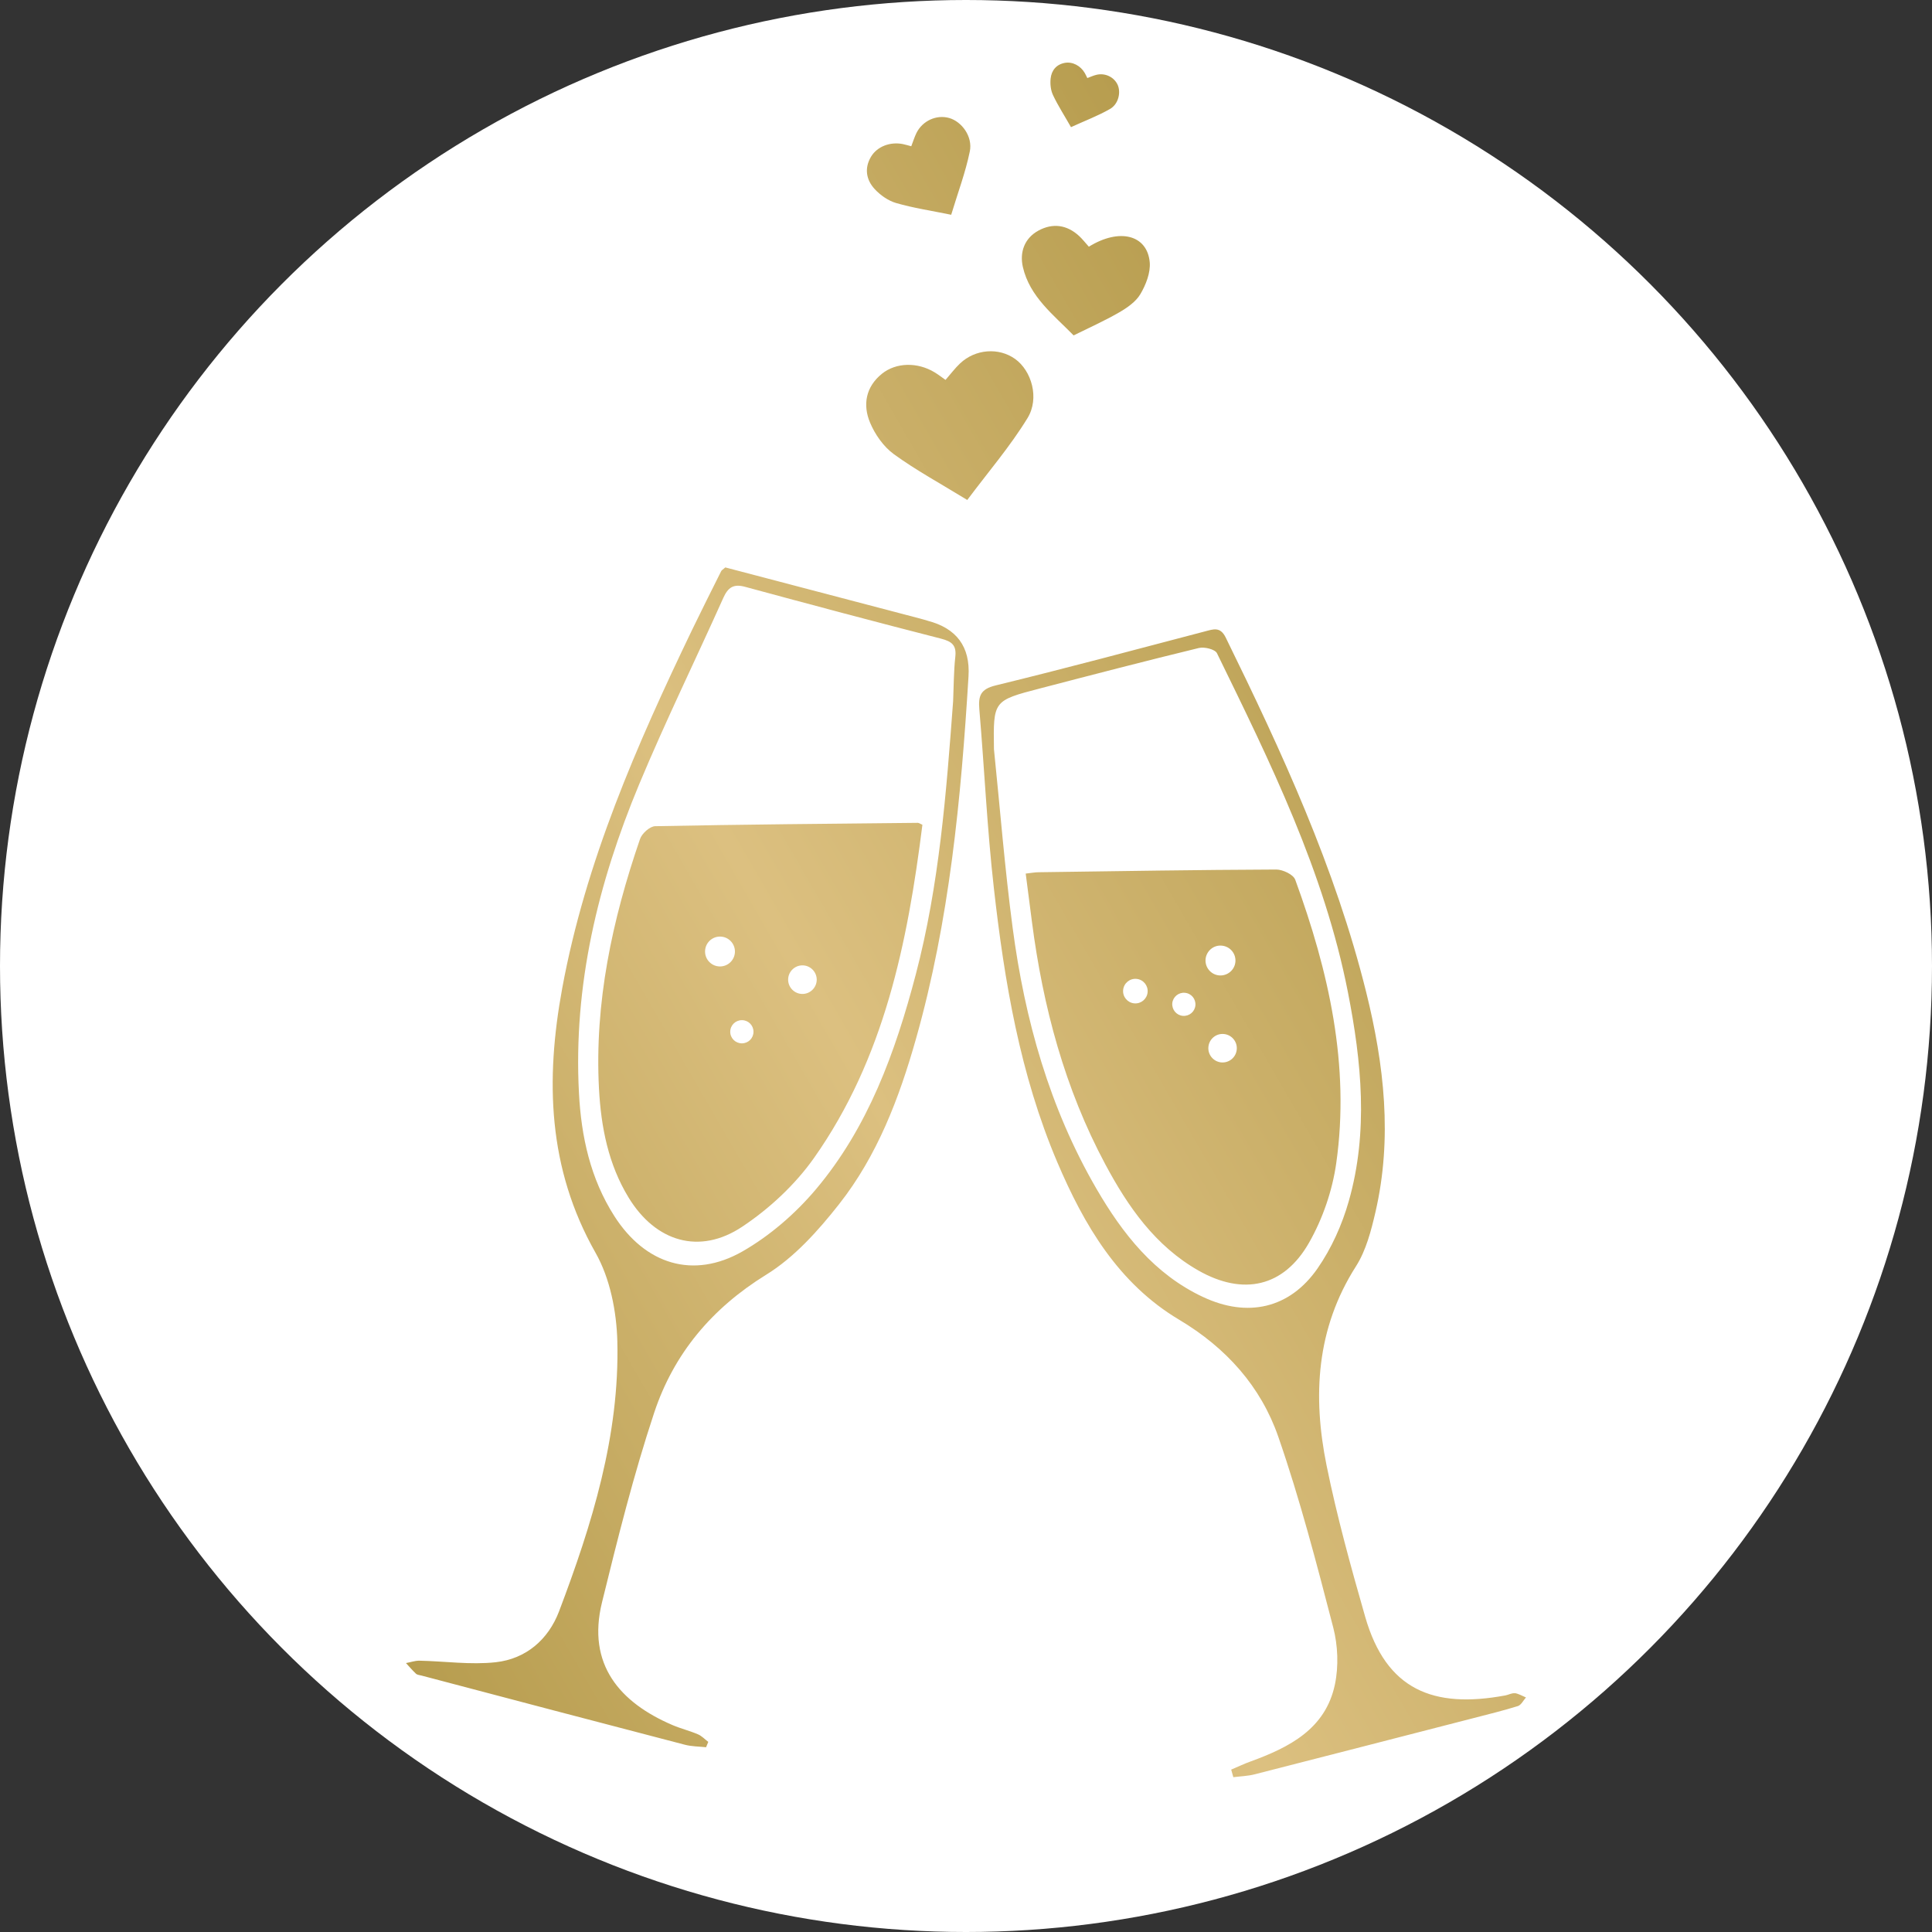
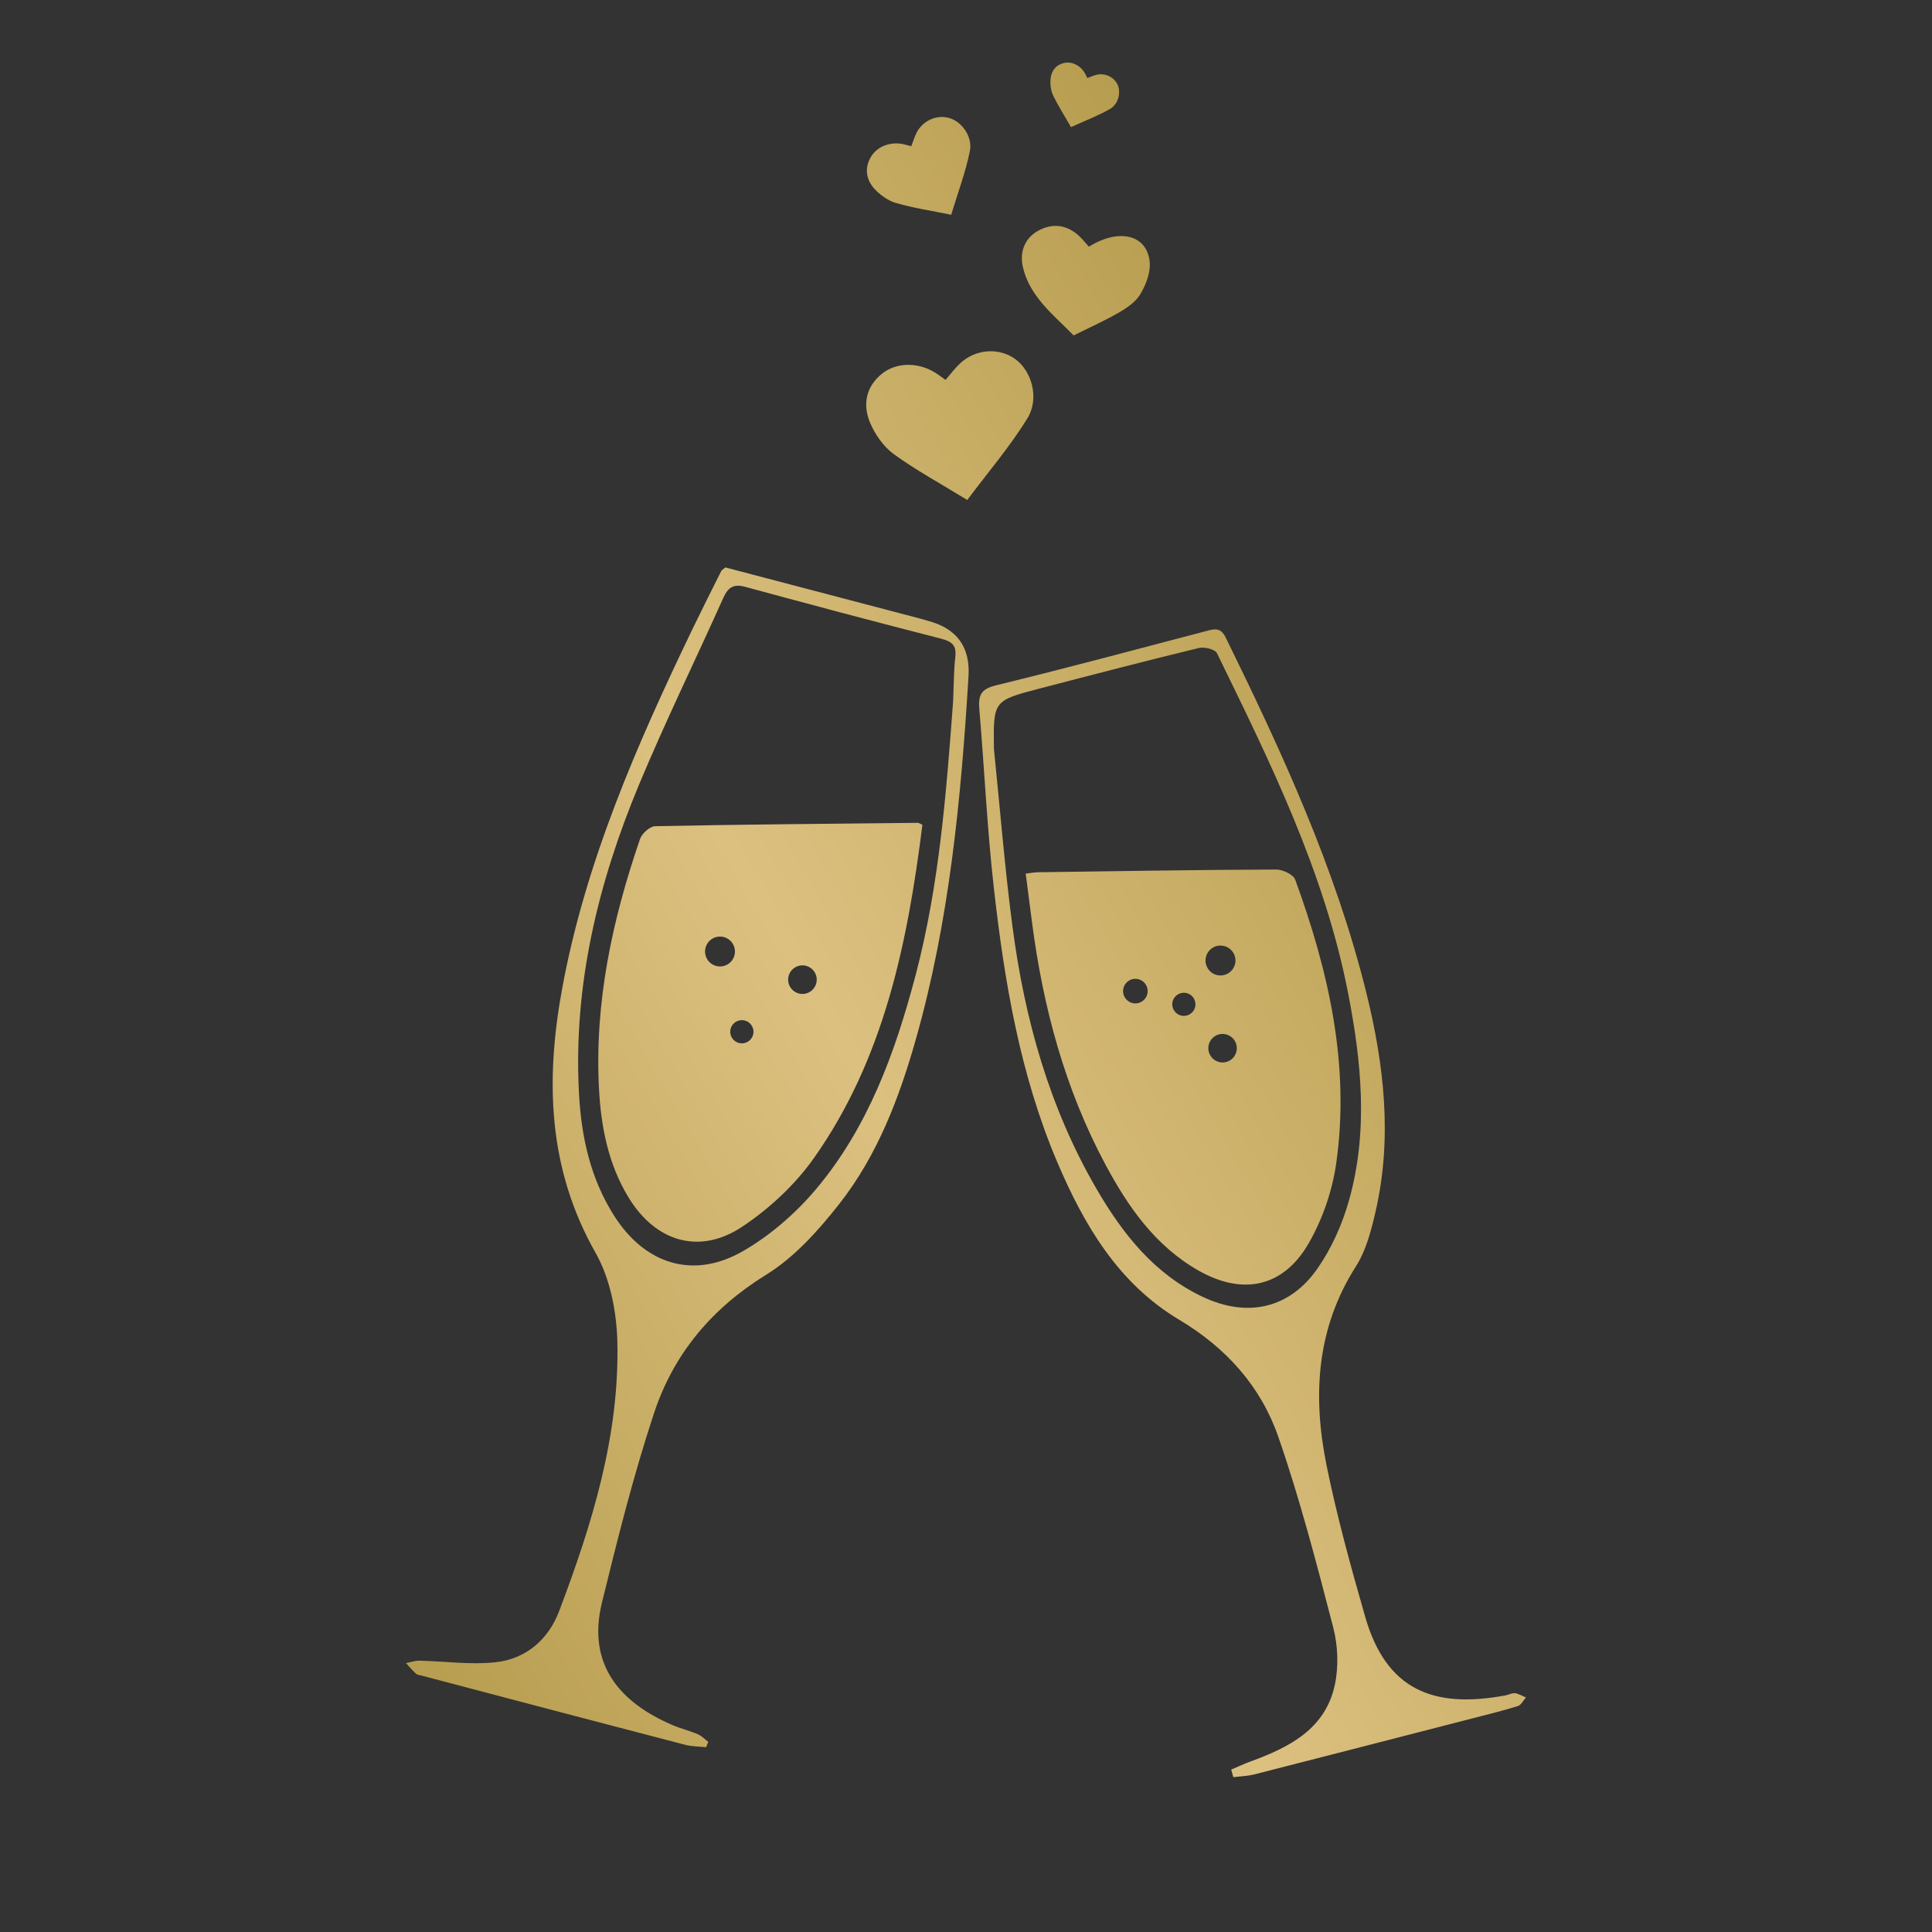
<svg xmlns="http://www.w3.org/2000/svg" id="Layer_2" data-name="Layer 2" viewBox="0 0 300 300">
  <rect x="0" y="0" width="300" height="300" fill="#333333" stroke="none" />
  <defs>
    <style> .cls-1 { fill: #fff; } .cls-2 { fill: url(#linear-gradient); } </style>
    <linearGradient id="linear-gradient" x1="44.34" y1="225.84" x2="233.33" y2="116.72" gradientUnits="userSpaceOnUse">
      <stop offset="0" stop-color="#b79d4f" />
      <stop offset=".49" stop-color="#dcc080" />
      <stop offset="1" stop-color="#b79d4f" />
    </linearGradient>
  </defs>
  <g id="Layer_1-2" data-name="Layer 1">
    <g>
-       <circle class="cls-1" cx="150" cy="150" r="150" />
-       <path class="cls-2" d="m144.03,96.38c-.4-.1-.77-.24-1.16-.33-10.13-2.66-20.26-5.32-30.24-7.94-.35.31-.56.41-.64.57-1.52,3.04-3.05,6.08-4.53,9.14-8.59,17.87-16.54,36-20.16,55.64-2.61,14.18-2.27,27.94,5.17,41.06,2.26,3.97,3.27,9.12,3.39,13.76.36,14.63-3.93,28.42-9.05,41.93-1.67,4.39-5.14,7.38-9.83,7.9-3.9.43-7.91-.16-11.87-.24-.68-.01-1.38.25-2.07.37.51.56,1.01,1.14,1.56,1.66.2.18.56.2.85.28,13.62,3.6,27.25,7.19,40.89,10.74,1.06.28,2.19.27,3.3.39.12-.28.22-.56.34-.83-.54-.41-1.01-.93-1.61-1.18-1.28-.55-2.65-.88-3.94-1.43-8.2-3.51-13.32-9.43-10.95-19.06,2.43-9.89,4.9-19.79,8.1-29.44,3.04-9.16,8.94-16.21,17.39-21.43,4.38-2.7,8.08-6.84,11.31-10.94,5.95-7.55,9.35-16.49,11.95-25.68,5.21-18.39,7-37.29,8.16-56.29q.43-6.9-6.38-8.65Zm4.31,5.6c-.25,2.29-.24,4.6-.34,6.9-1.06,14.26-2.15,28.53-5.8,42.44-3.17,12.07-7.4,23.77-15.57,33.43-3.16,3.73-7.11,7.15-11.34,9.57-7.67,4.37-15.13,1.99-19.91-5.51-3.71-5.81-5.13-12.34-5.48-19.1-.89-16.73,2.96-32.59,9.33-47.88,4.08-9.78,8.74-19.3,13.08-28.98.74-1.64,1.58-2.23,3.42-1.72,10.12,2.75,20.27,5.45,30.43,8.05,1.65.43,2.38,1.02,2.18,2.8Zm86.87,160.95c-.46-.06-.96.24-1.44.33-11.27,2.1-18.53-.9-21.78-12.19-2.23-7.77-4.39-15.59-6-23.51-2.18-10.76-1.62-21.24,4.57-30.94,1.56-2.45,2.35-5.52,3.02-8.41,2.66-11.49,1.35-22.9-1.44-34.15-4.8-19.33-13.09-37.29-21.82-55.08-.85-1.71-1.9-1.28-3.21-.94-10.82,2.84-21.63,5.74-32.5,8.39-2.38.58-2.71,1.63-2.54,3.71.79,9.27,1.21,18.57,2.26,27.8,1.64,14.52,4.06,28.91,9.83,42.49,4.17,9.8,9.5,18.87,18.93,24.49,7.31,4.36,12.68,10.35,15.4,18.17,3.36,9.69,5.95,19.67,8.53,29.61.73,2.81.86,6.05.26,8.88-1.46,6.9-7.07,9.74-13.07,11.93-1.03.37-2.02.85-3.03,1.27.11.39.21.78.33,1.18,1.09-.14,2.22-.17,3.29-.44,11.32-2.89,22.64-5.81,33.95-8.72,2.32-.6,4.65-1.17,6.94-1.88.51-.16.85-.88,1.26-1.34-.58-.24-1.14-.59-1.74-.67Zm-48.4-61.53c-7.57-3.55-12.5-9.83-16.56-16.82-7.29-12.55-11.13-26.27-13.01-40.53-1.22-9.2-1.95-18.47-2.9-27.72-.11-7.52-.12-7.54,7.15-9.43,8.21-2.14,16.43-4.28,24.67-6.28.86-.21,2.51.2,2.81.81,8.29,16.97,16.67,33.92,20.34,52.67,2.11,10.76,3.19,21.63.14,32.37-1.04,3.68-2.69,7.37-4.87,10.5-4.33,6.23-10.87,7.67-17.76,4.43Zm-36.61-123.76c-4.2-2.58-7.97-4.62-11.41-7.12-1.59-1.16-2.92-3.05-3.69-4.9-1.16-2.76-.67-5.55,1.84-7.58,2.21-1.78,5.52-1.83,8.16-.24.58.35,1.12.77,1.72,1.19.82-.94,1.47-1.82,2.26-2.56,2.37-2.24,6.01-2.51,8.55-.69,2.54,1.82,3.83,6.08,1.91,9.2-2.68,4.37-6.06,8.31-9.34,12.69Zm-2.49-44.29c-3.13-.64-5.89-1.05-8.55-1.82-1.23-.35-2.46-1.22-3.34-2.17-1.32-1.43-1.64-3.24-.56-5.04.95-1.58,2.97-2.34,4.93-1.95.43.09.85.22,1.31.34.29-.75.5-1.44.81-2.07.95-1.9,3.11-2.87,5.07-2.32,1.95.55,3.69,2.87,3.21,5.2-.67,3.26-1.86,6.42-2.89,9.83Zm18.59-13.61c-1.03-1.81-2.02-3.34-2.79-4.97-.36-.76-.46-1.73-.37-2.57.13-1.26.88-2.2,2.22-2.44,1.18-.21,2.42.44,3.08,1.57.14.25.26.51.4.79.49-.18.92-.38,1.36-.49,1.34-.35,2.74.29,3.32,1.48.57,1.19.18,3.04-1.16,3.81-1.88,1.08-3.94,1.85-6.05,2.82Zm2.77,18.57c4.76-2.95,9.08-1.84,9.46,2.42.14,1.61-.6,3.5-1.46,4.95-.71,1.2-2.09,2.14-3.36,2.87-2.26,1.3-4.66,2.37-7,3.53-3.11-3.19-6.82-5.99-7.88-10.62-.52-2.27.23-4.46,2.41-5.65,2.22-1.21,4.43-.92,6.33.84.51.47.93,1.02,1.5,1.65Zm-26.56,89.46c-13.59.14-27.18.25-40.77.52-.82.01-2.07,1.13-2.36,2-4.32,12.56-7.08,25.4-6.37,38.78.32,5.94,1.44,11.71,4.6,16.89,4.19,6.87,11.01,8.95,17.66,4.51,4.22-2.81,8.2-6.52,11.12-10.65,10.91-15.46,14.54-33.44,16.84-51.75-.35-.15-.54-.3-.72-.3Zm-33.03,19.98c0-1.28,1.04-2.32,2.32-2.32s2.32,1.04,2.32,2.32-1.04,2.32-2.32,2.32-2.32-1.04-2.32-2.32Zm5.72,14.26c-1,0-1.81-.8-1.81-1.8s.81-1.8,1.81-1.8,1.8.8,1.8,1.8-.8,1.8-1.8,1.8Zm9.4-7.67c-1.22,0-2.22-1-2.22-2.22s1-2.22,2.22-2.22,2.22,1,2.22,2.22-1,2.22-2.22,2.22Zm76.51-17.76c-.29-.79-1.93-1.56-2.93-1.56-12.3.05-24.59.25-36.9.42-.58,0-1.14.12-2.01.21.34,2.61.65,5.05.97,7.5,1.71,13.18,5.09,25.87,11.4,37.66,3.52,6.58,7.74,12.65,14.44,16.47,6.92,3.94,13.25,2.61,17.19-4.32,2.12-3.72,3.62-8.09,4.22-12.34,2.16-15.23-1.18-29.81-6.37-44.03Zm-24.99,19.22c-1.05-.1-1.82-1.03-1.72-2.08.1-1.05,1.03-1.82,2.08-1.72,1.05.1,1.82,1.03,1.72,2.08-.1,1.05-1.03,1.82-2.08,1.72Zm7.54,1.94c-.98-.09-1.71-.96-1.63-1.96.1-.98.97-1.71,1.96-1.62,1,.09,1.72.96,1.63,1.96-.09.98-.96,1.71-1.96,1.62Zm6.07-10.9c1.28.12,2.22,1.24,2.1,2.53-.12,1.27-1.25,2.2-2.53,2.09-1.27-.12-2.22-1.25-2.1-2.53.13-1.27,1.25-2.22,2.53-2.09Zm-.1,18.13c-1.21-.12-2.11-1.2-1.99-2.41.11-1.22,1.19-2.12,2.41-2,1.21.12,2.11,1.19,1.99,2.41-.11,1.22-1.19,2.11-2.41,2Z" />
+       <path class="cls-2" d="m144.03,96.38c-.4-.1-.77-.24-1.16-.33-10.13-2.66-20.26-5.32-30.24-7.94-.35.31-.56.41-.64.57-1.52,3.04-3.05,6.08-4.53,9.14-8.59,17.87-16.54,36-20.16,55.64-2.61,14.18-2.27,27.94,5.17,41.06,2.26,3.97,3.27,9.12,3.39,13.76.36,14.63-3.93,28.42-9.05,41.93-1.67,4.39-5.14,7.38-9.83,7.9-3.9.43-7.91-.16-11.87-.24-.68-.01-1.38.25-2.07.37.51.56,1.01,1.14,1.56,1.66.2.18.56.2.85.28,13.62,3.6,27.25,7.19,40.89,10.74,1.06.28,2.19.27,3.3.39.12-.28.22-.56.34-.83-.54-.41-1.01-.93-1.61-1.18-1.28-.55-2.65-.88-3.94-1.43-8.2-3.51-13.32-9.43-10.95-19.06,2.43-9.89,4.9-19.79,8.1-29.44,3.04-9.16,8.94-16.21,17.39-21.43,4.38-2.7,8.08-6.84,11.31-10.94,5.95-7.55,9.35-16.49,11.95-25.68,5.21-18.39,7-37.29,8.16-56.29q.43-6.9-6.38-8.65Zm4.31,5.6c-.25,2.29-.24,4.6-.34,6.9-1.06,14.26-2.15,28.53-5.8,42.44-3.17,12.07-7.4,23.77-15.57,33.43-3.16,3.73-7.11,7.15-11.34,9.57-7.67,4.37-15.13,1.99-19.91-5.51-3.71-5.81-5.13-12.34-5.48-19.1-.89-16.73,2.96-32.59,9.33-47.88,4.08-9.78,8.74-19.3,13.08-28.98.74-1.64,1.58-2.23,3.42-1.72,10.12,2.75,20.27,5.45,30.43,8.05,1.65.43,2.38,1.02,2.18,2.8m86.87,160.95c-.46-.06-.96.24-1.44.33-11.27,2.1-18.53-.9-21.78-12.19-2.23-7.77-4.39-15.59-6-23.51-2.18-10.76-1.62-21.24,4.57-30.94,1.56-2.45,2.35-5.52,3.02-8.41,2.66-11.49,1.35-22.9-1.44-34.15-4.8-19.33-13.09-37.29-21.82-55.08-.85-1.71-1.9-1.28-3.21-.94-10.82,2.84-21.63,5.74-32.5,8.39-2.38.58-2.71,1.63-2.54,3.71.79,9.27,1.21,18.57,2.26,27.8,1.64,14.52,4.06,28.91,9.83,42.49,4.17,9.8,9.5,18.87,18.93,24.49,7.31,4.36,12.68,10.35,15.4,18.17,3.36,9.69,5.95,19.67,8.53,29.61.73,2.81.86,6.05.26,8.88-1.46,6.9-7.07,9.74-13.07,11.93-1.03.37-2.02.85-3.03,1.27.11.39.21.78.33,1.18,1.09-.14,2.22-.17,3.29-.44,11.32-2.89,22.64-5.81,33.95-8.72,2.32-.6,4.65-1.17,6.94-1.88.51-.16.85-.88,1.26-1.34-.58-.24-1.14-.59-1.74-.67Zm-48.4-61.53c-7.57-3.55-12.5-9.83-16.56-16.82-7.29-12.55-11.13-26.27-13.01-40.53-1.22-9.2-1.95-18.47-2.9-27.72-.11-7.52-.12-7.54,7.15-9.43,8.21-2.14,16.43-4.28,24.67-6.28.86-.21,2.51.2,2.81.81,8.29,16.97,16.67,33.92,20.34,52.67,2.11,10.76,3.19,21.63.14,32.37-1.04,3.68-2.69,7.37-4.87,10.5-4.33,6.23-10.87,7.67-17.76,4.43Zm-36.61-123.76c-4.2-2.58-7.97-4.62-11.41-7.12-1.59-1.16-2.92-3.05-3.69-4.9-1.16-2.76-.67-5.55,1.84-7.58,2.21-1.78,5.52-1.83,8.16-.24.58.35,1.12.77,1.72,1.19.82-.94,1.47-1.82,2.26-2.56,2.37-2.24,6.01-2.51,8.55-.69,2.54,1.82,3.83,6.08,1.91,9.2-2.68,4.37-6.06,8.31-9.34,12.69Zm-2.49-44.29c-3.13-.64-5.89-1.05-8.55-1.82-1.23-.35-2.46-1.22-3.34-2.17-1.32-1.43-1.64-3.24-.56-5.04.95-1.58,2.97-2.34,4.93-1.95.43.09.85.22,1.31.34.29-.75.5-1.44.81-2.07.95-1.9,3.11-2.87,5.07-2.32,1.95.55,3.69,2.87,3.21,5.2-.67,3.26-1.86,6.42-2.89,9.83Zm18.59-13.61c-1.03-1.81-2.02-3.34-2.79-4.97-.36-.76-.46-1.73-.37-2.57.13-1.26.88-2.2,2.22-2.44,1.18-.21,2.42.44,3.08,1.57.14.25.26.51.4.79.49-.18.92-.38,1.36-.49,1.34-.35,2.74.29,3.32,1.48.57,1.19.18,3.04-1.16,3.81-1.88,1.08-3.94,1.85-6.05,2.82Zm2.77,18.57c4.76-2.95,9.08-1.84,9.46,2.42.14,1.61-.6,3.5-1.46,4.95-.71,1.2-2.09,2.14-3.36,2.87-2.26,1.3-4.66,2.37-7,3.53-3.11-3.19-6.82-5.99-7.88-10.62-.52-2.27.23-4.46,2.41-5.65,2.22-1.21,4.43-.92,6.33.84.51.47.93,1.02,1.5,1.65Zm-26.56,89.46c-13.59.14-27.18.25-40.77.52-.82.01-2.07,1.13-2.36,2-4.32,12.56-7.08,25.4-6.37,38.78.32,5.94,1.44,11.71,4.6,16.89,4.19,6.87,11.01,8.95,17.66,4.51,4.22-2.81,8.2-6.52,11.12-10.65,10.91-15.46,14.54-33.44,16.84-51.75-.35-.15-.54-.3-.72-.3Zm-33.03,19.98c0-1.28,1.04-2.32,2.32-2.32s2.32,1.04,2.32,2.32-1.04,2.32-2.32,2.32-2.32-1.04-2.32-2.32Zm5.72,14.26c-1,0-1.81-.8-1.81-1.8s.81-1.8,1.81-1.8,1.8.8,1.8,1.8-.8,1.8-1.8,1.8Zm9.4-7.67c-1.22,0-2.22-1-2.22-2.22s1-2.22,2.22-2.22,2.22,1,2.22,2.22-1,2.22-2.22,2.22Zm76.51-17.76c-.29-.79-1.93-1.56-2.93-1.56-12.3.05-24.59.25-36.9.42-.58,0-1.14.12-2.01.21.34,2.61.65,5.05.97,7.5,1.71,13.18,5.09,25.87,11.4,37.66,3.52,6.58,7.74,12.65,14.44,16.47,6.92,3.94,13.25,2.61,17.19-4.32,2.12-3.72,3.62-8.09,4.22-12.34,2.16-15.23-1.18-29.81-6.37-44.03Zm-24.99,19.22c-1.05-.1-1.82-1.03-1.72-2.08.1-1.05,1.03-1.82,2.08-1.72,1.05.1,1.82,1.03,1.72,2.08-.1,1.05-1.03,1.82-2.08,1.72Zm7.54,1.94c-.98-.09-1.71-.96-1.63-1.96.1-.98.97-1.71,1.96-1.62,1,.09,1.72.96,1.63,1.96-.09.98-.96,1.71-1.96,1.62Zm6.07-10.9c1.28.12,2.22,1.24,2.1,2.53-.12,1.27-1.25,2.2-2.53,2.09-1.27-.12-2.22-1.25-2.1-2.53.13-1.27,1.25-2.22,2.53-2.09Zm-.1,18.13c-1.21-.12-2.11-1.2-1.99-2.41.11-1.22,1.19-2.12,2.41-2,1.21.12,2.11,1.19,1.99,2.41-.11,1.22-1.19,2.11-2.41,2Z" />
    </g>
  </g>
</svg>